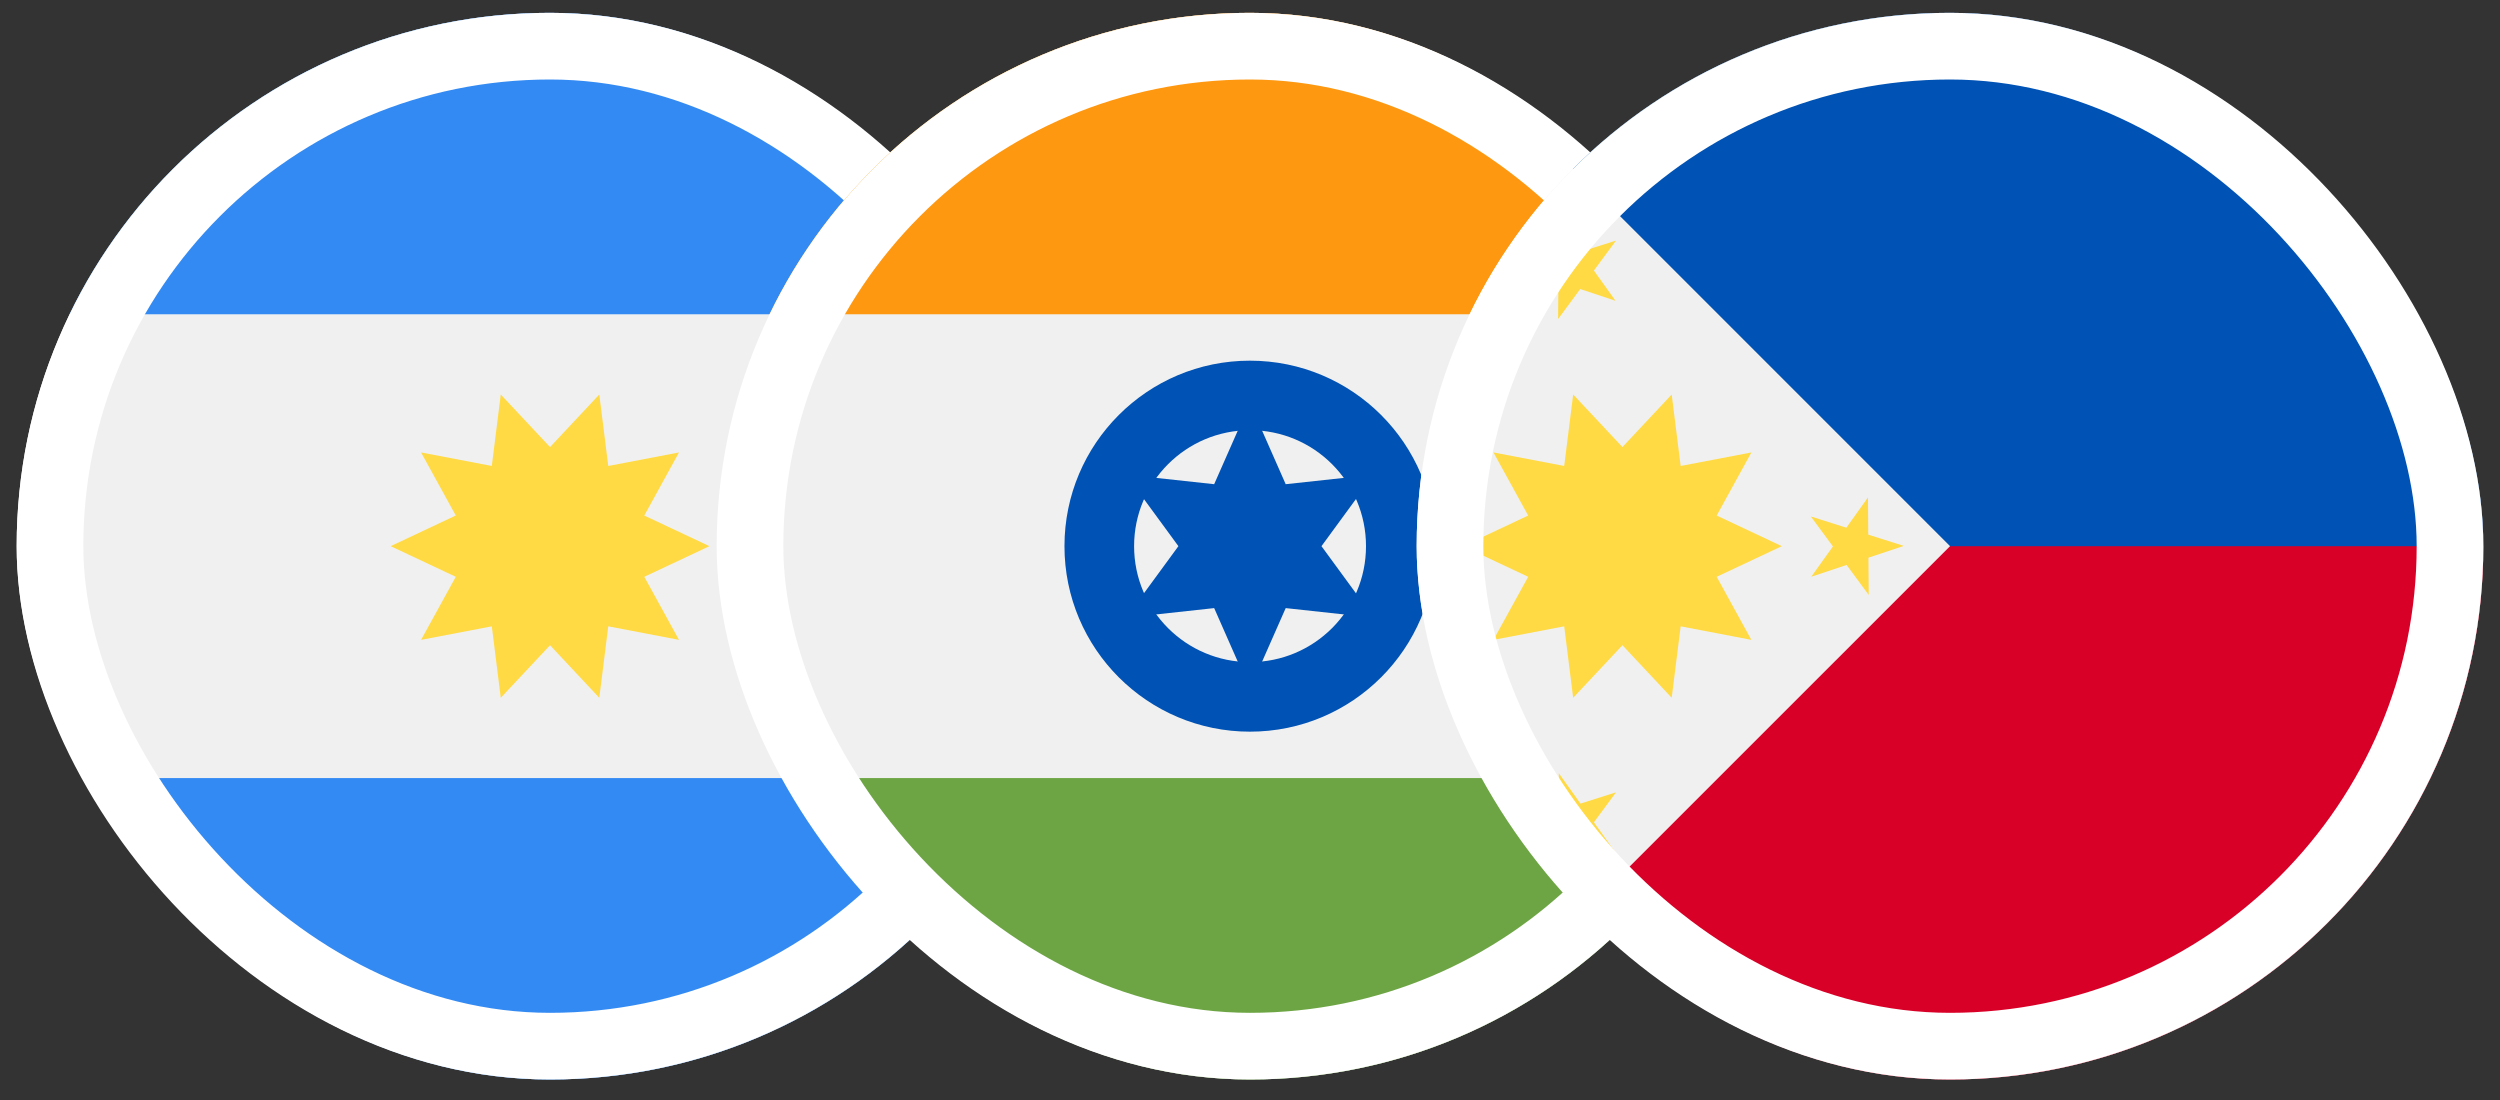
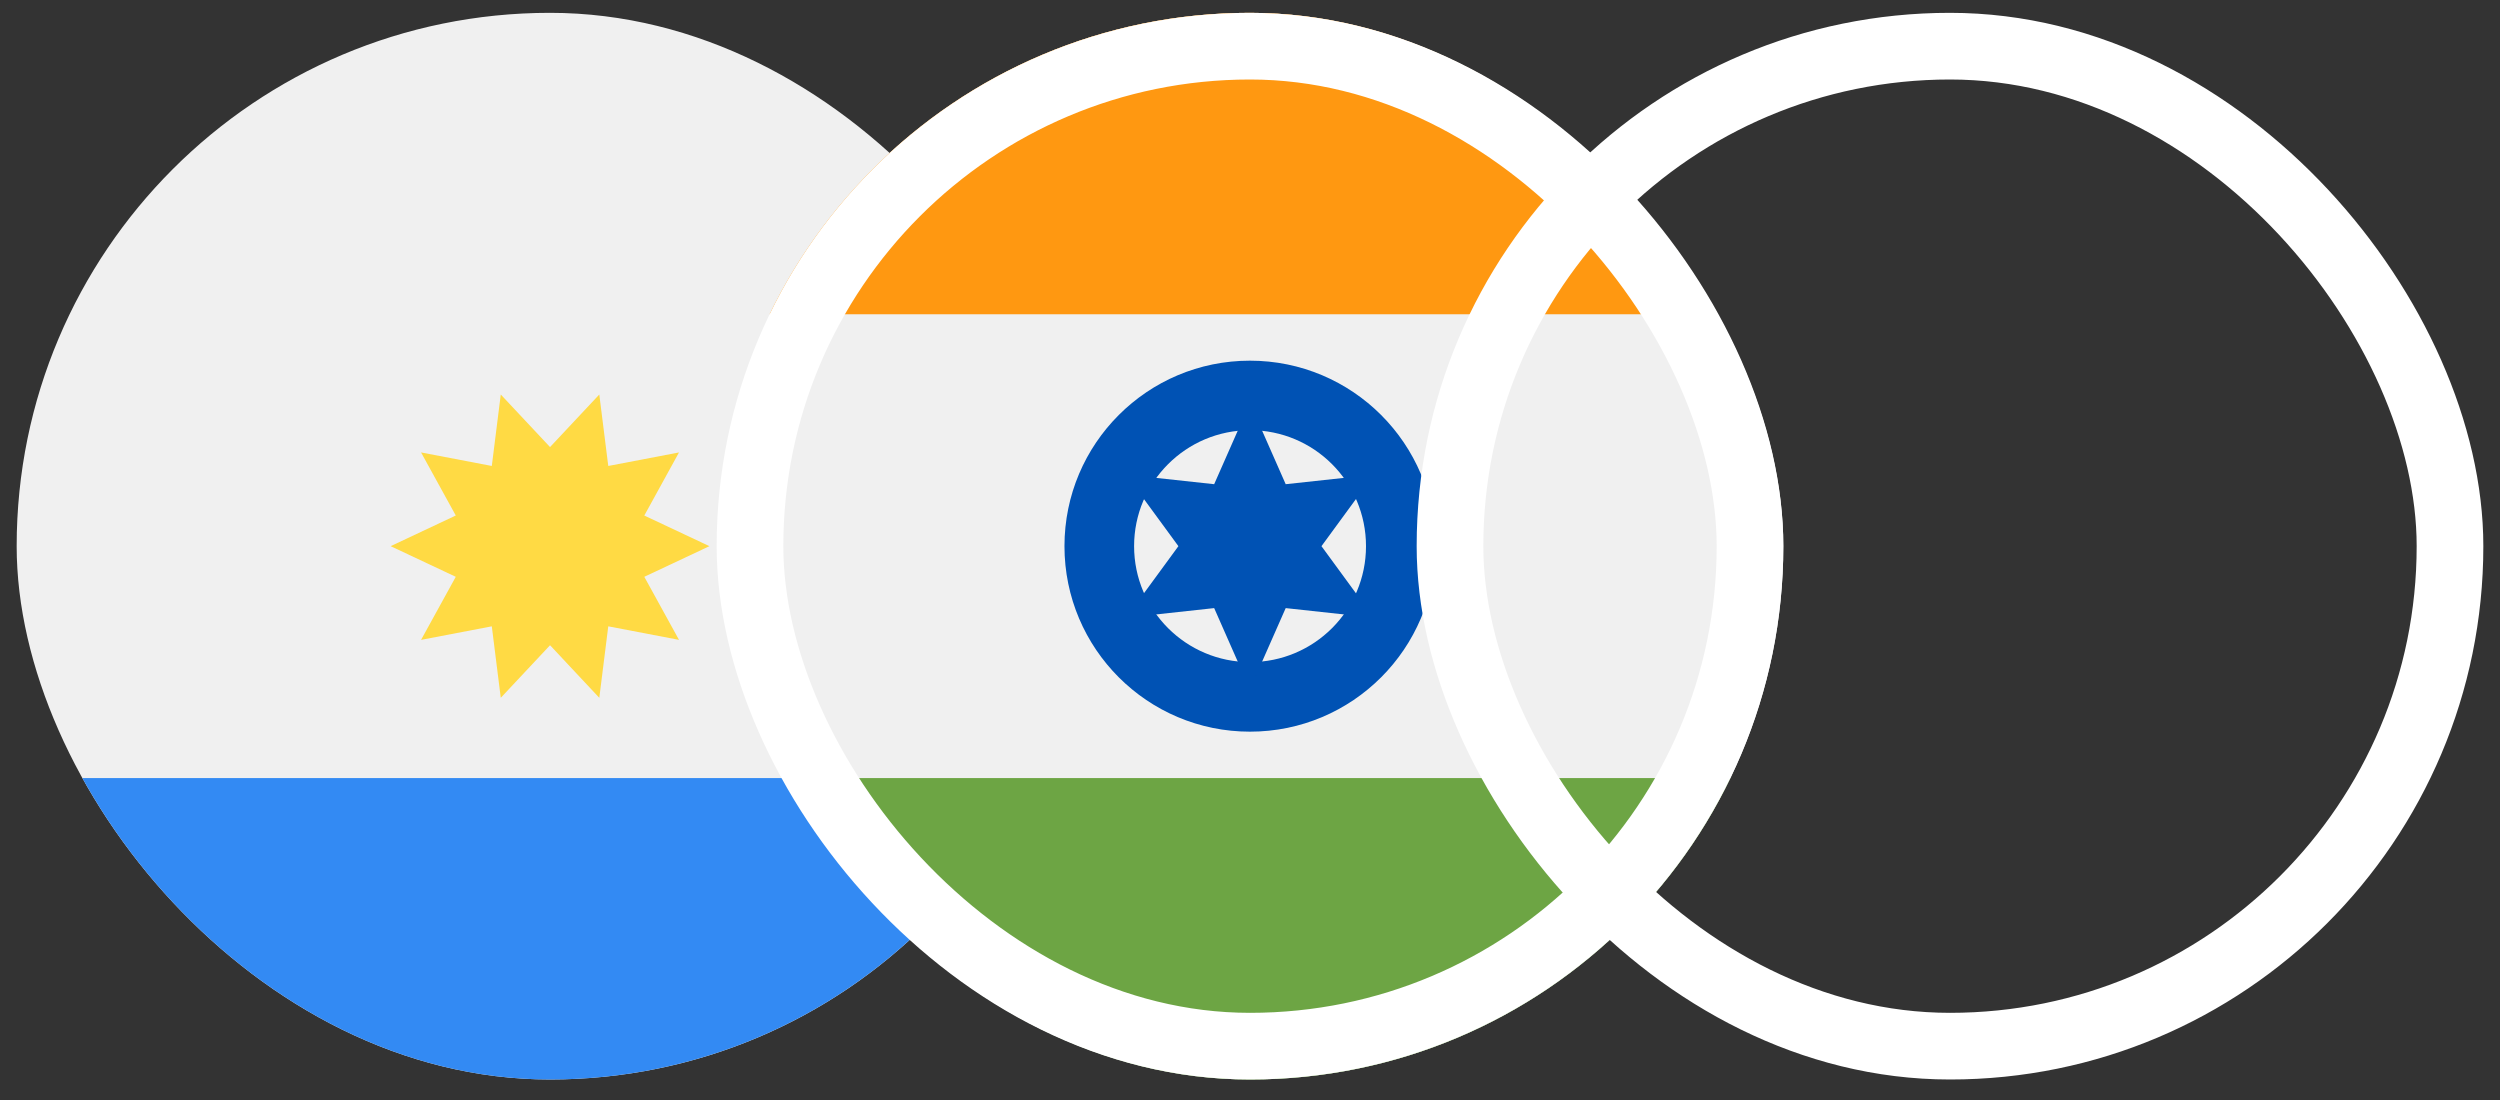
<svg xmlns="http://www.w3.org/2000/svg" width="75" height="33" viewBox="0 0 75 33" fill="none">
  <rect x="0" y="0" width="75" height="33" fill="#333333" stroke="none" />
  <g clip-path="url(#clip0_1256_8172)">
    <path d="M16.5 32.385C25.337 32.385 32.5 25.221 32.5 16.384C32.5 7.548 25.337 0.385 16.5 0.385C7.663 0.385 0.5 7.548 0.5 16.384C0.5 25.221 7.663 32.385 16.5 32.385Z" fill="#F0F0F0" />
-     <path d="M16.498 0.385C10.155 0.385 4.674 4.076 2.086 9.428H30.911C28.323 4.076 22.842 0.385 16.498 0.385Z" fill="#338AF3" />
    <path d="M16.498 32.385C22.842 32.385 28.323 28.693 30.911 23.341H2.086C4.674 28.693 10.155 32.385 16.498 32.385Z" fill="#338AF3" />
    <path d="M21.283 16.385L19.329 17.304L20.37 19.196L18.248 18.79L17.979 20.934L16.501 19.357L15.023 20.934L14.754 18.79L12.632 19.196L13.673 17.304L11.719 16.385L13.673 15.465L12.632 13.573L14.754 13.979L15.023 11.835L16.501 13.412L17.979 11.835L18.248 13.979L20.37 13.573L19.329 15.466L21.283 16.385Z" fill="#FFDA44" />
  </g>
-   <rect x="1.5" y="1.385" width="30" height="30" rx="15" stroke="white" stroke-width="2" />
  <g clip-path="url(#clip1_1256_8172)">
    <path d="M37.5 32.385C46.337 32.385 53.5 25.221 53.5 16.385C53.5 7.548 46.337 0.385 37.5 0.385C28.663 0.385 21.5 7.548 21.5 16.385C21.5 25.221 28.663 32.385 37.5 32.385Z" fill="#F0F0F0" />
    <path d="M37.498 0.385C31.155 0.385 25.674 4.076 23.086 9.428H51.911C49.323 4.076 43.842 0.385 37.498 0.385Z" fill="#FF9811" />
    <path d="M37.498 32.385C43.842 32.385 49.323 28.693 51.911 23.341H23.086C25.674 28.693 31.155 32.385 37.498 32.385Z" fill="#6DA544" />
    <path d="M37.499 21.95C40.572 21.95 43.064 19.458 43.064 16.385C43.064 13.311 40.572 10.82 37.499 10.82C34.425 10.82 31.934 13.311 31.934 16.385C31.934 19.458 34.425 21.95 37.499 21.95Z" fill="#0052B4" />
    <path d="M37.502 19.863C39.423 19.863 40.98 18.306 40.98 16.385C40.98 14.464 39.423 12.906 37.502 12.906C35.581 12.906 34.023 14.464 34.023 16.385C34.023 18.306 35.581 19.863 37.502 19.863Z" fill="#F0F0F0" />
    <path d="M37.498 12.092L38.571 14.526L41.215 14.239L39.644 16.385L41.215 18.531L38.571 18.243L37.498 20.677L36.425 18.243L33.781 18.531L35.352 16.385L33.781 14.239L36.425 14.526L37.498 12.092Z" fill="#0052B4" />
  </g>
  <rect x="22.5" y="1.385" width="30" height="30" rx="15" stroke="white" stroke-width="2" />
  <g clip-path="url(#clip2_1256_8172)">
    <path d="M58.5 32.385C67.337 32.385 74.5 25.221 74.5 16.385C74.5 7.548 67.337 0.385 58.5 0.385C49.663 0.385 42.5 7.548 42.5 16.385C42.5 25.221 49.663 32.385 58.5 32.385Z" fill="#F0F0F0" />
    <path d="M58.501 0.385V16.385L47.188 27.698C50.083 30.594 54.083 32.385 58.501 32.385C67.338 32.385 74.501 25.221 74.501 16.385C74.501 7.548 58.501 0.385 58.501 0.385Z" fill="#D80027" />
    <path d="M58.501 0.385C54.083 0.385 50.083 2.176 47.188 5.071C51.113 8.997 52.507 10.39 58.501 16.385H74.501C74.501 7.548 67.338 0.385 58.501 0.385Z" fill="#0052B4" />
    <path d="M53.455 16.385L51.501 15.466L52.542 13.573L50.42 13.979L50.151 11.835L48.673 13.412L47.195 11.835L46.926 13.979L44.804 13.573L45.845 15.466L43.891 16.385L45.845 17.304L44.804 19.196L46.926 18.79L47.195 20.934L48.673 19.357L50.151 20.934L50.42 18.79L52.541 19.196L51.501 17.304L53.455 16.385Z" fill="#FFDA44" />
-     <path d="M46.765 6.646L47.415 7.554L48.481 7.217L47.817 8.116L48.467 9.025L47.407 8.672L46.743 9.571L46.752 8.454L45.691 8.1L46.757 7.763L46.765 6.646Z" fill="#FFDA44" />
-     <path d="M46.765 23.198L47.415 24.107L48.481 23.769L47.817 24.669L48.467 25.578L47.407 25.224L46.743 26.124L46.752 25.006L45.691 24.653L46.757 24.316L46.765 23.198Z" fill="#FFDA44" />
    <path d="M56.04 14.922L55.39 15.831L54.324 15.493L54.988 16.393L54.338 17.302L55.398 16.948L56.062 17.848L56.053 16.73L57.114 16.377L56.048 16.039L56.04 14.922Z" fill="#FFDA44" />
  </g>
  <rect x="43.5" y="1.385" width="30" height="30" rx="15" stroke="white" stroke-width="2" />
  <defs>
    <clipPath id="clip0_1256_8172">
      <rect x="0.5" y="0.385" width="32" height="32" rx="16" fill="white" />
    </clipPath>
    <clipPath id="clip1_1256_8172">
      <rect x="21.5" y="0.385" width="32" height="32" rx="16" fill="white" />
    </clipPath>
    <clipPath id="clip2_1256_8172">
-       <rect x="42.5" y="0.385" width="32" height="32" rx="16" fill="white" />
-     </clipPath>
+       </clipPath>
  </defs>
</svg>